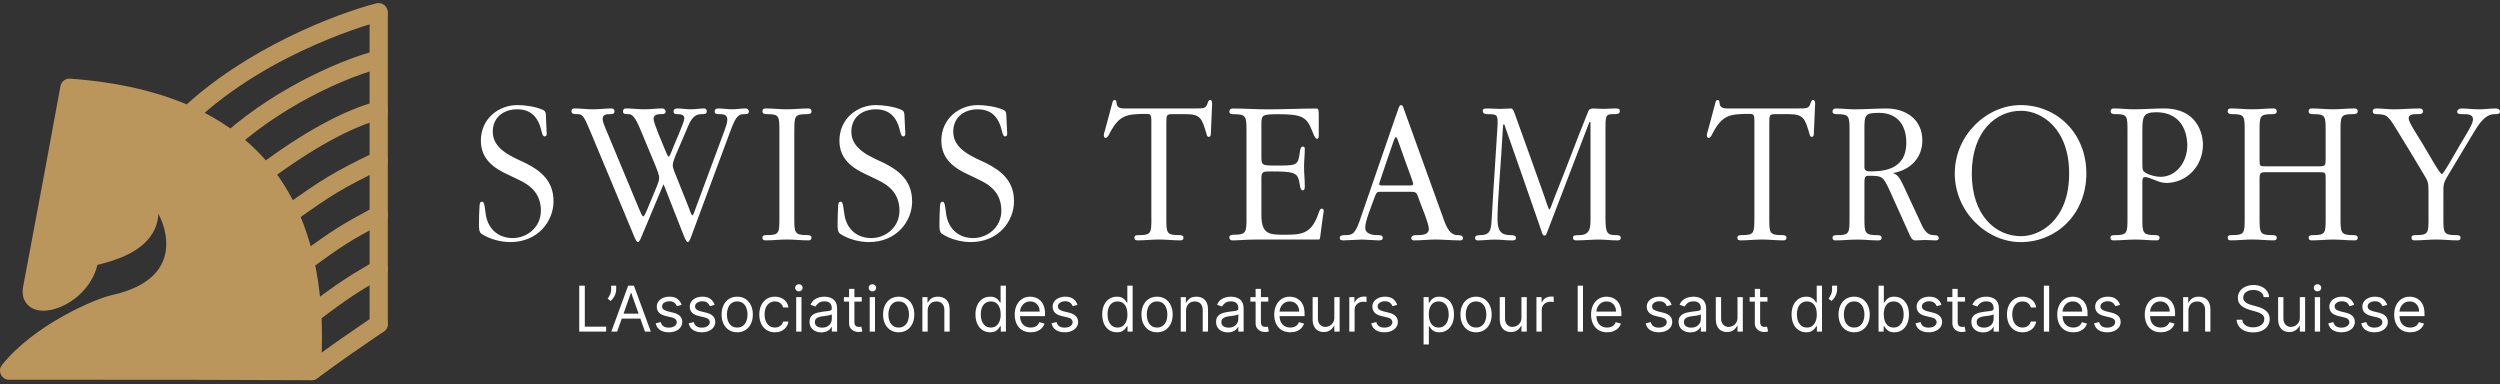
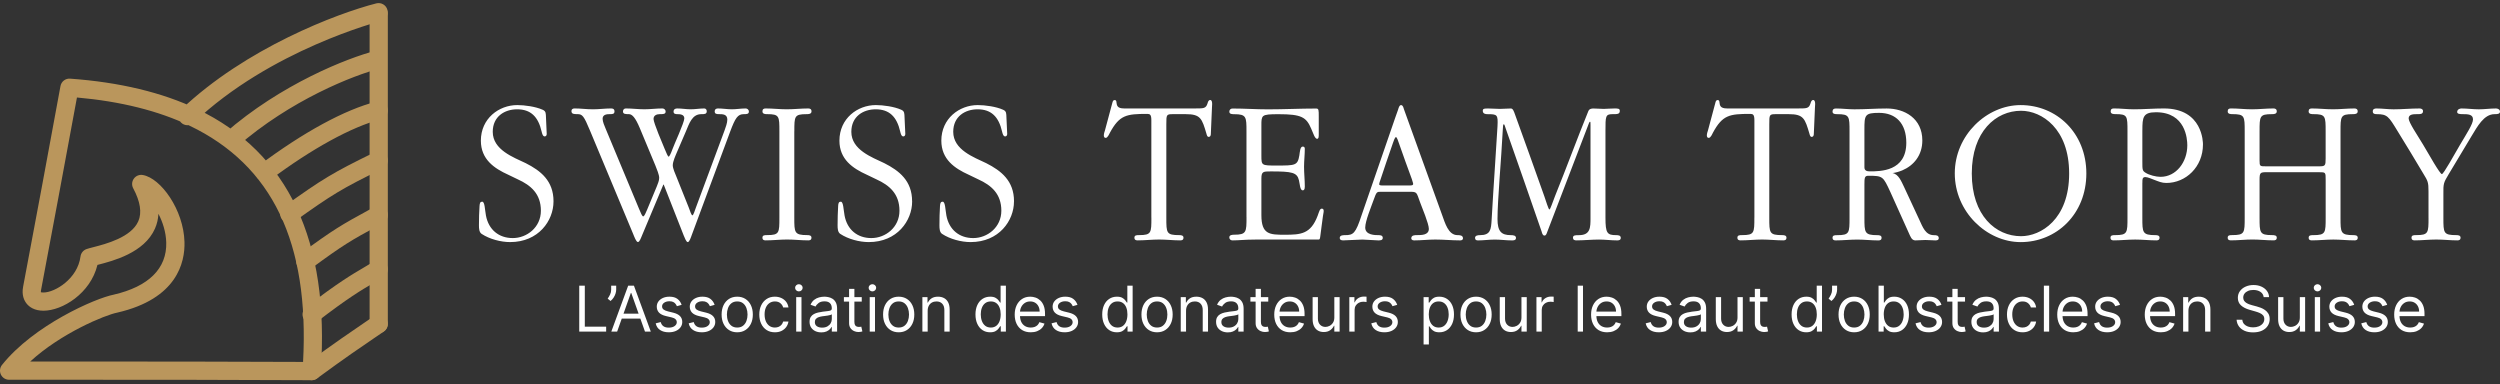
<svg xmlns="http://www.w3.org/2000/svg" width="475" height="73" viewBox="0 0 475 73" fill="none">
  <rect x="0" y="0" width="475" height="73" fill="#333333" stroke="none" />
  <path d="M110.057 63V54.273H111.114V62.062H115.17V63H110.057ZM117.076 54.273V55.04C117.076 55.273 117.034 55.521 116.949 55.785C116.866 56.047 116.744 56.301 116.582 56.548C116.423 56.793 116.23 57.006 116.002 57.188L115.457 56.744C115.636 56.489 115.791 56.223 115.922 55.947C116.055 55.669 116.122 55.372 116.122 55.057V54.273H117.076ZM117.259 63H116.151L119.355 54.273H120.446L123.651 63H122.543L119.935 55.653H119.866L117.259 63ZM117.668 59.591H122.134V60.528H117.668V59.591ZM129.51 57.92L128.607 58.176C128.55 58.026 128.466 57.879 128.355 57.737C128.247 57.592 128.099 57.473 127.912 57.379C127.724 57.285 127.484 57.239 127.192 57.239C126.791 57.239 126.457 57.331 126.19 57.516C125.926 57.697 125.794 57.929 125.794 58.21C125.794 58.46 125.885 58.658 126.067 58.803C126.249 58.947 126.533 59.068 126.919 59.165L127.891 59.403C128.476 59.545 128.912 59.763 129.199 60.055C129.486 60.345 129.629 60.719 129.629 61.176C129.629 61.551 129.521 61.886 129.305 62.182C129.092 62.477 128.794 62.71 128.411 62.881C128.027 63.051 127.581 63.136 127.072 63.136C126.405 63.136 125.852 62.992 125.415 62.702C124.977 62.412 124.7 61.989 124.584 61.432L125.538 61.193C125.629 61.545 125.801 61.81 126.054 61.986C126.31 62.162 126.643 62.25 127.055 62.25C127.524 62.25 127.896 62.151 128.172 61.952C128.45 61.75 128.589 61.508 128.589 61.227C128.589 61 128.51 60.81 128.351 60.656C128.192 60.5 127.947 60.383 127.618 60.307L126.527 60.051C125.928 59.909 125.487 59.689 125.206 59.391C124.928 59.09 124.788 58.713 124.788 58.261C124.788 57.892 124.892 57.565 125.099 57.281C125.31 56.997 125.595 56.774 125.956 56.612C126.32 56.45 126.732 56.369 127.192 56.369C127.839 56.369 128.348 56.511 128.717 56.795C129.089 57.08 129.354 57.455 129.51 57.92ZM135.779 57.92L134.876 58.176C134.819 58.026 134.735 57.879 134.625 57.737C134.517 57.592 134.369 57.473 134.181 57.379C133.994 57.285 133.754 57.239 133.461 57.239C133.061 57.239 132.727 57.331 132.46 57.516C132.196 57.697 132.064 57.929 132.064 58.21C132.064 58.46 132.154 58.658 132.336 58.803C132.518 58.947 132.802 59.068 133.189 59.165L134.16 59.403C134.745 59.545 135.181 59.763 135.468 60.055C135.755 60.345 135.899 60.719 135.899 61.176C135.899 61.551 135.791 61.886 135.575 62.182C135.362 62.477 135.064 62.71 134.68 62.881C134.297 63.051 133.85 63.136 133.342 63.136C132.674 63.136 132.122 62.992 131.684 62.702C131.247 62.412 130.97 61.989 130.853 61.432L131.808 61.193C131.899 61.545 132.071 61.81 132.324 61.986C132.579 62.162 132.913 62.25 133.325 62.25C133.794 62.25 134.166 62.151 134.441 61.952C134.72 61.75 134.859 61.508 134.859 61.227C134.859 61 134.779 60.81 134.62 60.656C134.461 60.5 134.217 60.383 133.887 60.307L132.797 60.051C132.197 59.909 131.757 59.689 131.475 59.391C131.197 59.09 131.058 58.713 131.058 58.261C131.058 57.892 131.162 57.565 131.369 57.281C131.579 56.997 131.865 56.774 132.225 56.612C132.589 56.45 133.001 56.369 133.461 56.369C134.109 56.369 134.618 56.511 134.987 56.795C135.359 57.08 135.623 57.455 135.779 57.92ZM140.072 63.136C139.481 63.136 138.962 62.996 138.516 62.715C138.073 62.433 137.727 62.04 137.477 61.534C137.229 61.028 137.106 60.438 137.106 59.761C137.106 59.08 137.229 58.484 137.477 57.976C137.727 57.467 138.073 57.072 138.516 56.791C138.962 56.51 139.481 56.369 140.072 56.369C140.663 56.369 141.18 56.51 141.623 56.791C142.069 57.072 142.415 57.467 142.663 57.976C142.913 58.484 143.038 59.08 143.038 59.761C143.038 60.438 142.913 61.028 142.663 61.534C142.415 62.04 142.069 62.433 141.623 62.715C141.18 62.996 140.663 63.136 140.072 63.136ZM140.072 62.233C140.521 62.233 140.89 62.118 141.18 61.888C141.469 61.658 141.684 61.355 141.823 60.98C141.962 60.605 142.032 60.199 142.032 59.761C142.032 59.324 141.962 58.916 141.823 58.538C141.684 58.16 141.469 57.855 141.18 57.622C140.89 57.389 140.521 57.273 140.072 57.273C139.623 57.273 139.254 57.389 138.964 57.622C138.674 57.855 138.46 58.16 138.32 58.538C138.181 58.916 138.112 59.324 138.112 59.761C138.112 60.199 138.181 60.605 138.32 60.98C138.46 61.355 138.674 61.658 138.964 61.888C139.254 62.118 139.623 62.233 140.072 62.233ZM147.232 63.136C146.618 63.136 146.09 62.992 145.647 62.702C145.203 62.412 144.863 62.013 144.624 61.504C144.385 60.996 144.266 60.415 144.266 59.761C144.266 59.097 144.388 58.51 144.632 58.001C144.88 57.49 145.223 57.091 145.664 56.804C146.107 56.514 146.624 56.369 147.215 56.369C147.675 56.369 148.09 56.455 148.459 56.625C148.828 56.795 149.131 57.034 149.367 57.341C149.603 57.648 149.749 58.006 149.806 58.415H148.8C148.723 58.117 148.553 57.852 148.289 57.622C148.027 57.389 147.675 57.273 147.232 57.273C146.84 57.273 146.496 57.375 146.201 57.58C145.908 57.781 145.679 58.067 145.515 58.436C145.353 58.803 145.272 59.233 145.272 59.727C145.272 60.233 145.351 60.673 145.51 61.048C145.672 61.423 145.9 61.715 146.192 61.922C146.488 62.129 146.834 62.233 147.232 62.233C147.493 62.233 147.73 62.188 147.944 62.097C148.157 62.006 148.337 61.875 148.485 61.705C148.632 61.534 148.738 61.33 148.8 61.091H149.806C149.749 61.477 149.608 61.825 149.384 62.135C149.162 62.442 148.868 62.686 148.502 62.868C148.138 63.047 147.715 63.136 147.232 63.136ZM151.276 63V56.455H152.282V63H151.276ZM151.787 55.364C151.591 55.364 151.422 55.297 151.28 55.163C151.141 55.03 151.071 54.869 151.071 54.682C151.071 54.494 151.141 54.334 151.28 54.2C151.422 54.067 151.591 54 151.787 54C151.983 54 152.151 54.067 152.29 54.2C152.432 54.334 152.503 54.494 152.503 54.682C152.503 54.869 152.432 55.03 152.29 55.163C152.151 55.297 151.983 55.364 151.787 55.364ZM156.05 63.153C155.635 63.153 155.259 63.075 154.92 62.919C154.582 62.76 154.314 62.531 154.115 62.233C153.916 61.932 153.817 61.568 153.817 61.142C153.817 60.767 153.891 60.463 154.038 60.23C154.186 59.994 154.384 59.81 154.631 59.676C154.878 59.543 155.151 59.443 155.449 59.378C155.75 59.31 156.053 59.256 156.357 59.216C156.754 59.165 157.077 59.126 157.324 59.101C157.574 59.072 157.756 59.026 157.869 58.96C157.986 58.895 158.044 58.781 158.044 58.619V58.585C158.044 58.165 157.929 57.838 157.699 57.605C157.472 57.372 157.126 57.256 156.663 57.256C156.183 57.256 155.807 57.361 155.534 57.571C155.261 57.781 155.07 58.006 154.959 58.244L154.004 57.903C154.175 57.506 154.402 57.196 154.686 56.974C154.973 56.75 155.286 56.594 155.624 56.506C155.964 56.415 156.3 56.369 156.629 56.369C156.839 56.369 157.081 56.395 157.354 56.446C157.629 56.494 157.895 56.595 158.151 56.749C158.409 56.902 158.624 57.133 158.794 57.443C158.964 57.753 159.05 58.168 159.05 58.688V63H158.044V62.114H157.993C157.925 62.256 157.811 62.408 157.652 62.57C157.493 62.731 157.281 62.869 157.017 62.983C156.753 63.097 156.43 63.153 156.05 63.153ZM156.203 62.25C156.601 62.25 156.936 62.172 157.209 62.016C157.484 61.859 157.692 61.658 157.831 61.41C157.973 61.163 158.044 60.903 158.044 60.631V59.71C158.001 59.761 157.908 59.808 157.763 59.851C157.621 59.891 157.456 59.926 157.268 59.957C157.084 59.986 156.903 60.011 156.727 60.034C156.554 60.054 156.413 60.071 156.305 60.085C156.044 60.119 155.8 60.175 155.572 60.251C155.348 60.325 155.166 60.438 155.027 60.588C154.891 60.736 154.822 60.938 154.822 61.193C154.822 61.543 154.952 61.807 155.21 61.986C155.472 62.162 155.803 62.25 156.203 62.25ZM163.732 56.455V57.307H160.34V56.455H163.732ZM161.328 54.886H162.334V61.125C162.334 61.409 162.375 61.622 162.458 61.764C162.543 61.903 162.651 61.997 162.782 62.045C162.915 62.091 163.056 62.114 163.203 62.114C163.314 62.114 163.405 62.108 163.476 62.097C163.547 62.082 163.604 62.071 163.647 62.062L163.851 62.966C163.783 62.992 163.688 63.017 163.566 63.043C163.444 63.071 163.289 63.085 163.101 63.085C162.817 63.085 162.539 63.024 162.266 62.902C161.996 62.78 161.772 62.594 161.593 62.344C161.417 62.094 161.328 61.778 161.328 61.398V54.886ZM165.245 63V56.455H166.25V63H165.245ZM165.756 55.364C165.56 55.364 165.391 55.297 165.249 55.163C165.11 55.03 165.04 54.869 165.04 54.682C165.04 54.494 165.11 54.334 165.249 54.2C165.391 54.067 165.56 54 165.756 54C165.952 54 166.12 54.067 166.259 54.2C166.401 54.334 166.472 54.494 166.472 54.682C166.472 54.869 166.401 55.03 166.259 55.163C166.12 55.297 165.952 55.364 165.756 55.364ZM170.751 63.136C170.161 63.136 169.642 62.996 169.196 62.715C168.753 62.433 168.406 62.04 168.156 61.534C167.909 61.028 167.786 60.438 167.786 59.761C167.786 59.08 167.909 58.484 168.156 57.976C168.406 57.467 168.753 57.072 169.196 56.791C169.642 56.51 170.161 56.369 170.751 56.369C171.342 56.369 171.859 56.51 172.303 56.791C172.749 57.072 173.095 57.467 173.342 57.976C173.592 58.484 173.717 59.08 173.717 59.761C173.717 60.438 173.592 61.028 173.342 61.534C173.095 62.04 172.749 62.433 172.303 62.715C171.859 62.996 171.342 63.136 170.751 63.136ZM170.751 62.233C171.2 62.233 171.57 62.118 171.859 61.888C172.149 61.658 172.364 61.355 172.503 60.98C172.642 60.605 172.712 60.199 172.712 59.761C172.712 59.324 172.642 58.916 172.503 58.538C172.364 58.16 172.149 57.855 171.859 57.622C171.57 57.389 171.2 57.273 170.751 57.273C170.303 57.273 169.933 57.389 169.643 57.622C169.354 57.855 169.139 58.16 169 58.538C168.861 58.916 168.791 59.324 168.791 59.761C168.791 60.199 168.861 60.605 169 60.98C169.139 61.355 169.354 61.658 169.643 61.888C169.933 62.118 170.303 62.233 170.751 62.233ZM176.258 59.062V63H175.252V56.455H176.224V57.477H176.309C176.463 57.145 176.696 56.878 177.008 56.676C177.321 56.472 177.724 56.369 178.218 56.369C178.662 56.369 179.049 56.46 179.382 56.642C179.714 56.821 179.973 57.094 180.157 57.46C180.342 57.824 180.434 58.284 180.434 58.841V63H179.429V58.909C179.429 58.395 179.295 57.994 179.028 57.707C178.761 57.418 178.395 57.273 177.929 57.273C177.608 57.273 177.321 57.342 177.068 57.481C176.818 57.621 176.62 57.824 176.475 58.091C176.331 58.358 176.258 58.682 176.258 59.062ZM188.119 63.136C187.573 63.136 187.092 62.999 186.674 62.723C186.256 62.445 185.93 62.053 185.694 61.547C185.458 61.038 185.34 60.438 185.34 59.744C185.34 59.057 185.458 58.46 185.694 57.955C185.93 57.449 186.258 57.058 186.678 56.783C187.099 56.507 187.585 56.369 188.136 56.369C188.562 56.369 188.898 56.44 189.146 56.582C189.396 56.722 189.586 56.881 189.717 57.06C189.85 57.236 189.954 57.381 190.028 57.494H190.113V54.273H191.119V63H190.147V61.994H190.028C189.954 62.114 189.849 62.264 189.712 62.446C189.576 62.625 189.381 62.785 189.129 62.928C188.876 63.067 188.539 63.136 188.119 63.136ZM188.255 62.233C188.658 62.233 188.999 62.128 189.278 61.918C189.556 61.705 189.768 61.41 189.913 61.035C190.058 60.658 190.13 60.222 190.13 59.727C190.13 59.239 190.059 58.811 189.917 58.445C189.775 58.075 189.565 57.788 189.286 57.584C189.008 57.376 188.664 57.273 188.255 57.273C187.829 57.273 187.474 57.382 187.19 57.601C186.908 57.817 186.697 58.111 186.555 58.483C186.415 58.852 186.346 59.267 186.346 59.727C186.346 60.193 186.417 60.617 186.559 60.997C186.704 61.375 186.917 61.676 187.198 61.901C187.482 62.122 187.835 62.233 188.255 62.233ZM195.844 63.136C195.214 63.136 194.67 62.997 194.212 62.719C193.758 62.438 193.407 62.045 193.16 61.543C192.915 61.037 192.793 60.449 192.793 59.778C192.793 59.108 192.915 58.517 193.16 58.006C193.407 57.492 193.751 57.091 194.191 56.804C194.634 56.514 195.151 56.369 195.742 56.369C196.083 56.369 196.42 56.426 196.752 56.54C197.085 56.653 197.387 56.838 197.66 57.094C197.933 57.347 198.15 57.682 198.312 58.099C198.474 58.517 198.555 59.031 198.555 59.642V60.068H193.509V59.199H197.532C197.532 58.83 197.458 58.5 197.31 58.21C197.165 57.92 196.958 57.692 196.688 57.524C196.421 57.356 196.106 57.273 195.742 57.273C195.342 57.273 194.995 57.372 194.702 57.571C194.413 57.767 194.19 58.023 194.033 58.338C193.877 58.653 193.799 58.992 193.799 59.352V59.932C193.799 60.426 193.884 60.845 194.055 61.189C194.228 61.53 194.468 61.79 194.775 61.969C195.082 62.145 195.438 62.233 195.844 62.233C196.109 62.233 196.347 62.196 196.56 62.122C196.776 62.045 196.962 61.932 197.119 61.781C197.275 61.628 197.396 61.438 197.481 61.21L198.452 61.483C198.35 61.812 198.178 62.102 197.937 62.352C197.695 62.599 197.397 62.793 197.042 62.932C196.687 63.068 196.288 63.136 195.844 63.136ZM204.721 57.92L203.817 58.176C203.761 58.026 203.677 57.879 203.566 57.737C203.458 57.592 203.31 57.473 203.123 57.379C202.935 57.285 202.695 57.239 202.403 57.239C202.002 57.239 201.668 57.331 201.401 57.516C201.137 57.697 201.005 57.929 201.005 58.21C201.005 58.46 201.096 58.658 201.278 58.803C201.46 58.947 201.744 59.068 202.13 59.165L203.102 59.403C203.687 59.545 204.123 59.763 204.41 60.055C204.697 60.345 204.84 60.719 204.84 61.176C204.84 61.551 204.732 61.886 204.516 62.182C204.303 62.477 204.005 62.71 203.621 62.881C203.238 63.051 202.792 63.136 202.283 63.136C201.616 63.136 201.063 62.992 200.626 62.702C200.188 62.412 199.911 61.989 199.795 61.432L200.749 61.193C200.84 61.545 201.012 61.81 201.265 61.986C201.521 62.162 201.854 62.25 202.266 62.25C202.735 62.25 203.107 62.151 203.383 61.952C203.661 61.75 203.8 61.508 203.8 61.227C203.8 61 203.721 60.81 203.562 60.656C203.403 60.5 203.158 60.383 202.829 60.307L201.738 60.051C201.138 59.909 200.698 59.689 200.417 59.391C200.138 59.09 199.999 58.713 199.999 58.261C199.999 57.892 200.103 57.565 200.31 57.281C200.521 56.997 200.806 56.774 201.167 56.612C201.531 56.45 201.942 56.369 202.403 56.369C203.05 56.369 203.559 56.511 203.928 56.795C204.3 57.08 204.565 57.455 204.721 57.92ZM212.201 63.136C211.655 63.136 211.174 62.999 210.756 62.723C210.338 62.445 210.012 62.053 209.776 61.547C209.54 61.038 209.422 60.438 209.422 59.744C209.422 59.057 209.54 58.46 209.776 57.955C210.012 57.449 210.34 57.058 210.76 56.783C211.181 56.507 211.667 56.369 212.218 56.369C212.644 56.369 212.98 56.44 213.228 56.582C213.478 56.722 213.668 56.881 213.799 57.06C213.932 57.236 214.036 57.381 214.11 57.494H214.195V54.273H215.201V63H214.229V61.994H214.11C214.036 62.114 213.931 62.264 213.794 62.446C213.658 62.625 213.463 62.785 213.211 62.928C212.958 63.067 212.621 63.136 212.201 63.136ZM212.337 62.233C212.74 62.233 213.081 62.128 213.36 61.918C213.638 61.705 213.85 61.41 213.995 61.035C214.14 60.658 214.212 60.222 214.212 59.727C214.212 59.239 214.141 58.811 213.999 58.445C213.857 58.075 213.647 57.788 213.368 57.584C213.09 57.376 212.746 57.273 212.337 57.273C211.911 57.273 211.556 57.382 211.272 57.601C210.99 57.817 210.779 58.111 210.637 58.483C210.498 58.852 210.428 59.267 210.428 59.727C210.428 60.193 210.499 60.617 210.641 60.997C210.786 61.375 210.999 61.676 211.28 61.901C211.564 62.122 211.917 62.233 212.337 62.233ZM219.841 63.136C219.25 63.136 218.732 62.996 218.286 62.715C217.843 62.433 217.496 62.04 217.246 61.534C216.999 61.028 216.875 60.438 216.875 59.761C216.875 59.08 216.999 58.484 217.246 57.976C217.496 57.467 217.843 57.072 218.286 56.791C218.732 56.51 219.25 56.369 219.841 56.369C220.432 56.369 220.949 56.51 221.392 56.791C221.838 57.072 222.185 57.467 222.432 57.976C222.682 58.484 222.807 59.08 222.807 59.761C222.807 60.438 222.682 61.028 222.432 61.534C222.185 62.04 221.838 62.433 221.392 62.715C220.949 62.996 220.432 63.136 219.841 63.136ZM219.841 62.233C220.29 62.233 220.659 62.118 220.949 61.888C221.239 61.658 221.453 61.355 221.593 60.98C221.732 60.605 221.801 60.199 221.801 59.761C221.801 59.324 221.732 58.916 221.593 58.538C221.453 58.16 221.239 57.855 220.949 57.622C220.659 57.389 220.29 57.273 219.841 57.273C219.392 57.273 219.023 57.389 218.733 57.622C218.444 57.855 218.229 58.16 218.09 58.538C217.951 58.916 217.881 59.324 217.881 59.761C217.881 60.199 217.951 60.605 218.09 60.98C218.229 61.355 218.444 61.658 218.733 61.888C219.023 62.118 219.392 62.233 219.841 62.233ZM225.348 59.062V63H224.342V56.455H225.314V57.477H225.399C225.553 57.145 225.786 56.878 226.098 56.676C226.411 56.472 226.814 56.369 227.308 56.369C227.751 56.369 228.139 56.46 228.472 56.642C228.804 56.821 229.063 57.094 229.247 57.46C229.432 57.824 229.524 58.284 229.524 58.841V63H228.518V58.909C228.518 58.395 228.385 57.994 228.118 57.707C227.851 57.418 227.484 57.273 227.018 57.273C226.697 57.273 226.411 57.342 226.158 57.481C225.908 57.621 225.71 57.824 225.565 58.091C225.42 58.358 225.348 58.682 225.348 59.062ZM233.288 63.153C232.873 63.153 232.497 63.075 232.159 62.919C231.821 62.76 231.552 62.531 231.353 62.233C231.154 61.932 231.055 61.568 231.055 61.142C231.055 60.767 231.129 60.463 231.277 60.23C231.424 59.994 231.622 59.81 231.869 59.676C232.116 59.543 232.389 59.443 232.687 59.378C232.988 59.31 233.291 59.256 233.595 59.216C233.993 59.165 234.315 59.126 234.562 59.101C234.812 59.072 234.994 59.026 235.108 58.96C235.224 58.895 235.282 58.781 235.282 58.619V58.585C235.282 58.165 235.167 57.838 234.937 57.605C234.71 57.372 234.365 57.256 233.902 57.256C233.422 57.256 233.045 57.361 232.772 57.571C232.5 57.781 232.308 58.006 232.197 58.244L231.243 57.903C231.413 57.506 231.64 57.196 231.924 56.974C232.211 56.75 232.524 56.594 232.862 56.506C233.203 56.415 233.538 56.369 233.868 56.369C234.078 56.369 234.319 56.395 234.592 56.446C234.868 56.494 235.133 56.595 235.389 56.749C235.647 56.902 235.862 57.133 236.032 57.443C236.203 57.753 236.288 58.168 236.288 58.688V63H235.282V62.114H235.231C235.163 62.256 235.049 62.408 234.89 62.57C234.731 62.731 234.52 62.869 234.255 62.983C233.991 63.097 233.669 63.153 233.288 63.153ZM233.441 62.25C233.839 62.25 234.174 62.172 234.447 62.016C234.723 61.859 234.93 61.658 235.069 61.41C235.211 61.163 235.282 60.903 235.282 60.631V59.71C235.24 59.761 235.146 59.808 235.001 59.851C234.859 59.891 234.694 59.926 234.507 59.957C234.322 59.986 234.142 60.011 233.966 60.034C233.792 60.054 233.652 60.071 233.544 60.085C233.282 60.119 233.038 60.175 232.811 60.251C232.586 60.325 232.404 60.438 232.265 60.588C232.129 60.736 232.061 60.938 232.061 61.193C232.061 61.543 232.19 61.807 232.449 61.986C232.71 62.162 233.041 62.25 233.441 62.25ZM240.97 56.455V57.307H237.578V56.455H240.97ZM238.567 54.886H239.572V61.125C239.572 61.409 239.614 61.622 239.696 61.764C239.781 61.903 239.889 61.997 240.02 62.045C240.153 62.091 240.294 62.114 240.442 62.114C240.553 62.114 240.643 62.108 240.714 62.097C240.786 62.082 240.842 62.071 240.885 62.062L241.089 62.966C241.021 62.992 240.926 63.017 240.804 63.043C240.682 63.071 240.527 63.085 240.339 63.085C240.055 63.085 239.777 63.024 239.504 62.902C239.234 62.78 239.01 62.594 238.831 62.344C238.655 62.094 238.567 61.778 238.567 61.398V54.886ZM245.157 63.136C244.526 63.136 243.982 62.997 243.525 62.719C243.07 62.438 242.719 62.045 242.472 61.543C242.228 61.037 242.106 60.449 242.106 59.778C242.106 59.108 242.228 58.517 242.472 58.006C242.719 57.492 243.063 57.091 243.504 56.804C243.947 56.514 244.464 56.369 245.055 56.369C245.396 56.369 245.732 56.426 246.065 56.54C246.397 56.653 246.7 56.838 246.972 57.094C247.245 57.347 247.462 57.682 247.624 58.099C247.786 58.517 247.867 59.031 247.867 59.642V60.068H242.822V59.199H246.844C246.844 58.83 246.771 58.5 246.623 58.21C246.478 57.92 246.271 57.692 246.001 57.524C245.734 57.356 245.418 57.273 245.055 57.273C244.654 57.273 244.308 57.372 244.015 57.571C243.725 57.767 243.502 58.023 243.346 58.338C243.19 58.653 243.112 58.992 243.112 59.352V59.932C243.112 60.426 243.197 60.845 243.367 61.189C243.54 61.53 243.781 61.79 244.087 61.969C244.394 62.145 244.751 62.233 245.157 62.233C245.421 62.233 245.66 62.196 245.873 62.122C246.089 62.045 246.275 61.932 246.431 61.781C246.587 61.628 246.708 61.438 246.793 61.21L247.765 61.483C247.663 61.812 247.491 62.102 247.249 62.352C247.008 62.599 246.71 62.793 246.354 62.932C245.999 63.068 245.6 63.136 245.157 63.136ZM253.522 60.324V56.455H254.528V63H253.522V61.892H253.454C253.3 62.224 253.062 62.507 252.738 62.74C252.414 62.97 252.005 63.085 251.511 63.085C251.102 63.085 250.738 62.996 250.42 62.817C250.102 62.635 249.852 62.362 249.67 61.999C249.488 61.632 249.397 61.17 249.397 60.614V56.455H250.403V60.545C250.403 61.023 250.536 61.403 250.803 61.688C251.073 61.972 251.417 62.114 251.835 62.114C252.085 62.114 252.339 62.05 252.597 61.922C252.859 61.794 253.077 61.598 253.254 61.334C253.433 61.07 253.522 60.733 253.522 60.324ZM256.37 63V56.455H257.341V57.443H257.409C257.529 57.119 257.745 56.856 258.057 56.655C258.37 56.453 258.722 56.352 259.114 56.352C259.188 56.352 259.28 56.354 259.391 56.356C259.502 56.359 259.586 56.364 259.642 56.369V57.392C259.608 57.383 259.53 57.371 259.408 57.354C259.289 57.334 259.162 57.324 259.029 57.324C258.711 57.324 258.426 57.391 258.176 57.524C257.929 57.655 257.733 57.837 257.588 58.07C257.446 58.3 257.375 58.562 257.375 58.858V63H256.37ZM265.471 57.92L264.567 58.176C264.511 58.026 264.427 57.879 264.316 57.737C264.208 57.592 264.06 57.473 263.873 57.379C263.685 57.285 263.445 57.239 263.153 57.239C262.752 57.239 262.418 57.331 262.151 57.516C261.887 57.697 261.755 57.929 261.755 58.21C261.755 58.46 261.846 58.658 262.028 58.803C262.21 58.947 262.494 59.068 262.88 59.165L263.852 59.403C264.437 59.545 264.873 59.763 265.16 60.055C265.447 60.345 265.59 60.719 265.59 61.176C265.59 61.551 265.482 61.886 265.266 62.182C265.053 62.477 264.755 62.71 264.371 62.881C263.988 63.051 263.542 63.136 263.033 63.136C262.366 63.136 261.813 62.992 261.376 62.702C260.938 62.412 260.661 61.989 260.545 61.432L261.499 61.193C261.59 61.545 261.762 61.81 262.015 61.986C262.271 62.162 262.604 62.25 263.016 62.25C263.485 62.25 263.857 62.151 264.133 61.952C264.411 61.75 264.55 61.508 264.55 61.227C264.55 61 264.471 60.81 264.312 60.656C264.153 60.5 263.908 60.383 263.579 60.307L262.488 60.051C261.888 59.909 261.448 59.689 261.167 59.391C260.888 59.09 260.749 58.713 260.749 58.261C260.749 57.892 260.853 57.565 261.06 57.281C261.271 56.997 261.556 56.774 261.917 56.612C262.281 56.45 262.692 56.369 263.153 56.369C263.8 56.369 264.309 56.511 264.678 56.795C265.05 57.08 265.315 57.455 265.471 57.92ZM270.479 65.454V56.455H271.451V57.494H271.57C271.644 57.381 271.746 57.236 271.877 57.06C272.01 56.881 272.201 56.722 272.448 56.582C272.698 56.44 273.036 56.369 273.462 56.369C274.013 56.369 274.499 56.507 274.919 56.783C275.34 57.058 275.668 57.449 275.904 57.955C276.14 58.46 276.257 59.057 276.257 59.744C276.257 60.438 276.14 61.038 275.904 61.547C275.668 62.053 275.341 62.445 274.924 62.723C274.506 62.999 274.025 63.136 273.479 63.136C273.059 63.136 272.722 63.067 272.469 62.928C272.216 62.785 272.022 62.625 271.885 62.446C271.749 62.264 271.644 62.114 271.57 61.994H271.485V65.454H270.479ZM271.468 59.727C271.468 60.222 271.54 60.658 271.685 61.035C271.83 61.41 272.042 61.705 272.32 61.918C272.598 62.128 272.939 62.233 273.343 62.233C273.763 62.233 274.114 62.122 274.395 61.901C274.679 61.676 274.892 61.375 275.034 60.997C275.179 60.617 275.252 60.193 275.252 59.727C275.252 59.267 275.181 58.852 275.039 58.483C274.9 58.111 274.688 57.817 274.404 57.601C274.123 57.382 273.769 57.273 273.343 57.273C272.934 57.273 272.59 57.376 272.311 57.584C272.033 57.788 271.823 58.075 271.681 58.445C271.539 58.811 271.468 59.239 271.468 59.727ZM280.451 63.136C279.86 63.136 279.341 62.996 278.895 62.715C278.452 62.433 278.105 62.04 277.855 61.534C277.608 61.028 277.485 60.438 277.485 59.761C277.485 59.08 277.608 58.484 277.855 57.976C278.105 57.467 278.452 57.072 278.895 56.791C279.341 56.51 279.86 56.369 280.451 56.369C281.042 56.369 281.559 56.51 282.002 56.791C282.448 57.072 282.794 57.467 283.042 57.976C283.292 58.484 283.417 59.08 283.417 59.761C283.417 60.438 283.292 61.028 283.042 61.534C282.794 62.04 282.448 62.433 282.002 62.715C281.559 62.996 281.042 63.136 280.451 63.136ZM280.451 62.233C280.9 62.233 281.269 62.118 281.559 61.888C281.848 61.658 282.063 61.355 282.202 60.98C282.341 60.605 282.411 60.199 282.411 59.761C282.411 59.324 282.341 58.916 282.202 58.538C282.063 58.16 281.848 57.855 281.559 57.622C281.269 57.389 280.9 57.273 280.451 57.273C280.002 57.273 279.632 57.389 279.343 57.622C279.053 57.855 278.838 58.16 278.699 58.538C278.56 58.916 278.49 59.324 278.49 59.761C278.49 60.199 278.56 60.605 278.699 60.98C278.838 61.355 279.053 61.658 279.343 61.888C279.632 62.118 280.002 62.233 280.451 62.233ZM289.077 60.324V56.455H290.082V63H289.077V61.892H289.009C288.855 62.224 288.616 62.507 288.293 62.74C287.969 62.97 287.56 63.085 287.065 63.085C286.656 63.085 286.293 62.996 285.974 62.817C285.656 62.635 285.406 62.362 285.224 61.999C285.043 61.632 284.952 61.17 284.952 60.614V56.455H285.957V60.545C285.957 61.023 286.091 61.403 286.358 61.688C286.628 61.972 286.972 62.114 287.389 62.114C287.639 62.114 287.893 62.05 288.152 61.922C288.413 61.794 288.632 61.598 288.808 61.334C288.987 61.07 289.077 60.733 289.077 60.324ZM291.924 63V56.455H292.896V57.443H292.964C293.083 57.119 293.299 56.856 293.612 56.655C293.924 56.453 294.277 56.352 294.669 56.352C294.743 56.352 294.835 56.354 294.946 56.356C295.056 56.359 295.14 56.364 295.197 56.369V57.392C295.163 57.383 295.085 57.371 294.963 57.354C294.843 57.334 294.717 57.324 294.583 57.324C294.265 57.324 293.981 57.391 293.731 57.524C293.484 57.655 293.288 57.837 293.143 58.07C293.001 58.3 292.93 58.562 292.93 58.858V63H291.924ZM300.77 54.273V63H299.764V54.273H300.77ZM305.356 63.136C304.725 63.136 304.181 62.997 303.724 62.719C303.27 62.438 302.919 62.045 302.672 61.543C302.427 61.037 302.305 60.449 302.305 59.778C302.305 59.108 302.427 58.517 302.672 58.006C302.919 57.492 303.262 57.091 303.703 56.804C304.146 56.514 304.663 56.369 305.254 56.369C305.595 56.369 305.931 56.426 306.264 56.54C306.596 56.653 306.899 56.838 307.172 57.094C307.444 57.347 307.662 57.682 307.824 58.099C307.985 58.517 308.066 59.031 308.066 59.642V60.068H303.021V59.199H307.044C307.044 58.83 306.97 58.5 306.822 58.21C306.677 57.92 306.47 57.692 306.2 57.524C305.933 57.356 305.618 57.273 305.254 57.273C304.853 57.273 304.507 57.372 304.214 57.571C303.924 57.767 303.701 58.023 303.545 58.338C303.389 58.653 303.311 58.992 303.311 59.352V59.932C303.311 60.426 303.396 60.845 303.566 61.189C303.74 61.53 303.98 61.79 304.287 61.969C304.593 62.145 304.95 62.233 305.356 62.233C305.62 62.233 305.859 62.196 306.072 62.122C306.288 62.045 306.474 61.932 306.63 61.781C306.787 61.628 306.907 61.438 306.993 61.21L307.964 61.483C307.862 61.812 307.69 62.102 307.449 62.352C307.207 62.599 306.909 62.793 306.554 62.932C306.199 63.068 305.799 63.136 305.356 63.136ZM317.608 57.92L316.704 58.176C316.647 58.026 316.564 57.879 316.453 57.737C316.345 57.592 316.197 57.473 316.01 57.379C315.822 57.285 315.582 57.239 315.289 57.239C314.889 57.239 314.555 57.331 314.288 57.516C314.024 57.697 313.892 57.929 313.892 58.21C313.892 58.46 313.983 58.658 314.164 58.803C314.346 58.947 314.63 59.068 315.017 59.165L315.988 59.403C316.574 59.545 317.01 59.763 317.297 60.055C317.583 60.345 317.727 60.719 317.727 61.176C317.727 61.551 317.619 61.886 317.403 62.182C317.19 62.477 316.892 62.71 316.508 62.881C316.125 63.051 315.679 63.136 315.17 63.136C314.502 63.136 313.95 62.992 313.512 62.702C313.075 62.412 312.798 61.989 312.681 61.432L313.636 61.193C313.727 61.545 313.899 61.81 314.152 61.986C314.407 62.162 314.741 62.25 315.153 62.25C315.622 62.25 315.994 62.151 316.27 61.952C316.548 61.75 316.687 61.508 316.687 61.227C316.687 61 316.608 60.81 316.449 60.656C316.289 60.5 316.045 60.383 315.716 60.307L314.625 60.051C314.025 59.909 313.585 59.689 313.304 59.391C313.025 59.09 312.886 58.713 312.886 58.261C312.886 57.892 312.99 57.565 313.197 57.281C313.407 56.997 313.693 56.774 314.054 56.612C314.417 56.45 314.829 56.369 315.289 56.369C315.937 56.369 316.446 56.511 316.815 56.795C317.187 57.08 317.451 57.455 317.608 57.92ZM321.167 63.153C320.752 63.153 320.376 63.075 320.038 62.919C319.7 62.76 319.431 62.531 319.232 62.233C319.033 61.932 318.934 61.568 318.934 61.142C318.934 60.767 319.008 60.463 319.156 60.23C319.303 59.994 319.501 59.81 319.748 59.676C319.995 59.543 320.268 59.443 320.566 59.378C320.867 59.31 321.17 59.256 321.474 59.216C321.871 59.165 322.194 59.126 322.441 59.101C322.691 59.072 322.873 59.026 322.987 58.96C323.103 58.895 323.161 58.781 323.161 58.619V58.585C323.161 58.165 323.046 57.838 322.816 57.605C322.589 57.372 322.244 57.256 321.781 57.256C321.3 57.256 320.924 57.361 320.651 57.571C320.379 57.781 320.187 58.006 320.076 58.244L319.121 57.903C319.292 57.506 319.519 57.196 319.803 56.974C320.09 56.75 320.403 56.594 320.741 56.506C321.082 56.415 321.417 56.369 321.746 56.369C321.957 56.369 322.198 56.395 322.471 56.446C322.746 56.494 323.012 56.595 323.268 56.749C323.526 56.902 323.741 57.133 323.911 57.443C324.082 57.753 324.167 58.168 324.167 58.688V63H323.161V62.114H323.11C323.042 62.256 322.928 62.408 322.769 62.57C322.61 62.731 322.398 62.869 322.134 62.983C321.87 63.097 321.548 63.153 321.167 63.153ZM321.32 62.25C321.718 62.25 322.053 62.172 322.326 62.016C322.602 61.859 322.809 61.658 322.948 61.41C323.09 61.163 323.161 60.903 323.161 60.631V59.71C323.119 59.761 323.025 59.808 322.88 59.851C322.738 59.891 322.573 59.926 322.386 59.957C322.201 59.986 322.021 60.011 321.844 60.034C321.671 60.054 321.531 60.071 321.423 60.085C321.161 60.119 320.917 60.175 320.69 60.251C320.465 60.325 320.283 60.438 320.144 60.588C320.008 60.736 319.94 60.938 319.94 61.193C319.94 61.543 320.069 61.807 320.327 61.986C320.589 62.162 320.92 62.25 321.32 62.25ZM330.127 60.324V56.455H331.133V63H330.127V61.892H330.059C329.906 62.224 329.667 62.507 329.343 62.74C329.02 62.97 328.61 63.085 328.116 63.085C327.707 63.085 327.343 62.996 327.025 62.817C326.707 62.635 326.457 62.362 326.275 61.999C326.093 61.632 326.002 61.17 326.002 60.614V56.455H327.008V60.545C327.008 61.023 327.142 61.403 327.409 61.688C327.679 61.972 328.022 62.114 328.44 62.114C328.69 62.114 328.944 62.05 329.203 61.922C329.464 61.794 329.683 61.598 329.859 61.334C330.038 61.07 330.127 60.733 330.127 60.324ZM335.822 56.455V57.307H332.43V56.455H335.822ZM333.418 54.886H334.424V61.125C334.424 61.409 334.465 61.622 334.548 61.764C334.633 61.903 334.741 61.997 334.871 62.045C335.005 62.091 335.146 62.114 335.293 62.114C335.404 62.114 335.495 62.108 335.566 62.097C335.637 62.082 335.694 62.071 335.737 62.062L335.941 62.966C335.873 62.992 335.778 63.017 335.656 63.043C335.533 63.071 335.379 63.085 335.191 63.085C334.907 63.085 334.629 63.024 334.356 62.902C334.086 62.78 333.862 62.594 333.683 62.344C333.506 62.094 333.418 61.778 333.418 61.398V54.886ZM343.181 63.136C342.636 63.136 342.154 62.999 341.737 62.723C341.319 62.445 340.992 62.053 340.756 61.547C340.521 61.038 340.403 60.438 340.403 59.744C340.403 59.057 340.521 58.46 340.756 57.955C340.992 57.449 341.32 57.058 341.741 56.783C342.161 56.507 342.647 56.369 343.198 56.369C343.624 56.369 343.961 56.44 344.208 56.582C344.458 56.722 344.648 56.881 344.779 57.06C344.913 57.236 345.016 57.381 345.09 57.494H345.175V54.273H346.181V63H345.21V61.994H345.09C345.016 62.114 344.911 62.264 344.775 62.446C344.638 62.625 344.444 62.785 344.191 62.928C343.938 63.067 343.602 63.136 343.181 63.136ZM343.317 62.233C343.721 62.233 344.062 62.128 344.34 61.918C344.619 61.705 344.83 61.41 344.975 61.035C345.12 60.658 345.192 60.222 345.192 59.727C345.192 59.239 345.121 58.811 344.979 58.445C344.837 58.075 344.627 57.788 344.349 57.584C344.07 57.376 343.727 57.273 343.317 57.273C342.891 57.273 342.536 57.382 342.252 57.601C341.971 57.817 341.759 58.111 341.617 58.483C341.478 58.852 341.408 59.267 341.408 59.727C341.408 60.193 341.479 60.617 341.621 60.997C341.766 61.375 341.979 61.676 342.261 61.901C342.545 62.122 342.897 62.233 343.317 62.233ZM349.049 54.273V55.04C349.049 55.273 349.006 55.521 348.921 55.785C348.839 56.047 348.717 56.301 348.555 56.548C348.396 56.793 348.202 57.006 347.975 57.188L347.43 56.744C347.609 56.489 347.763 56.223 347.894 55.947C348.028 55.669 348.094 55.372 348.094 55.057V54.273H349.049ZM352.287 63.136C351.696 63.136 351.177 62.996 350.731 62.715C350.288 62.433 349.941 62.04 349.691 61.534C349.444 61.028 349.321 60.438 349.321 59.761C349.321 59.08 349.444 58.484 349.691 57.976C349.941 57.467 350.288 57.072 350.731 56.791C351.177 56.51 351.696 56.369 352.287 56.369C352.877 56.369 353.395 56.51 353.838 56.791C354.284 57.072 354.63 57.467 354.877 57.976C355.127 58.484 355.252 59.08 355.252 59.761C355.252 60.438 355.127 61.028 354.877 61.534C354.63 62.04 354.284 62.433 353.838 62.715C353.395 62.996 352.877 63.136 352.287 63.136ZM352.287 62.233C352.735 62.233 353.105 62.118 353.395 61.888C353.684 61.658 353.899 61.355 354.038 60.98C354.177 60.605 354.247 60.199 354.247 59.761C354.247 59.324 354.177 58.916 354.038 58.538C353.899 58.16 353.684 57.855 353.395 57.622C353.105 57.389 352.735 57.273 352.287 57.273C351.838 57.273 351.468 57.389 351.179 57.622C350.889 57.855 350.674 58.16 350.535 58.538C350.396 58.916 350.326 59.324 350.326 59.761C350.326 60.199 350.396 60.605 350.535 60.98C350.674 61.355 350.889 61.658 351.179 61.888C351.468 62.118 351.838 62.233 352.287 62.233ZM356.924 63V54.273H357.93V57.494H358.015C358.089 57.381 358.191 57.236 358.322 57.06C358.455 56.881 358.646 56.722 358.893 56.582C359.143 56.44 359.481 56.369 359.907 56.369C360.458 56.369 360.944 56.507 361.364 56.783C361.785 57.058 362.113 57.449 362.349 57.955C362.585 58.46 362.702 59.057 362.702 59.744C362.702 60.438 362.585 61.038 362.349 61.547C362.113 62.053 361.786 62.445 361.369 62.723C360.951 62.999 360.469 63.136 359.924 63.136C359.504 63.136 359.167 63.067 358.914 62.928C358.661 62.785 358.467 62.625 358.33 62.446C358.194 62.264 358.089 62.114 358.015 61.994H357.896V63H356.924ZM357.913 59.727C357.913 60.222 357.985 60.658 358.13 61.035C358.275 61.41 358.487 61.705 358.765 61.918C359.043 62.128 359.384 62.233 359.788 62.233C360.208 62.233 360.559 62.122 360.84 61.901C361.124 61.676 361.337 61.375 361.479 60.997C361.624 60.617 361.697 60.193 361.697 59.727C361.697 59.267 361.626 58.852 361.484 58.483C361.344 58.111 361.133 57.817 360.849 57.601C360.567 57.382 360.214 57.273 359.788 57.273C359.379 57.273 359.035 57.376 358.756 57.584C358.478 57.788 358.268 58.075 358.126 58.445C357.984 58.811 357.913 59.239 357.913 59.727ZM368.877 57.92L367.974 58.176C367.917 58.026 367.833 57.879 367.722 57.737C367.614 57.592 367.467 57.473 367.279 57.379C367.092 57.285 366.852 57.239 366.559 57.239C366.158 57.239 365.825 57.331 365.558 57.516C365.293 57.697 365.161 57.929 365.161 58.21C365.161 58.46 365.252 58.658 365.434 58.803C365.616 58.947 365.9 59.068 366.286 59.165L367.258 59.403C367.843 59.545 368.279 59.763 368.566 60.055C368.853 60.345 368.996 60.719 368.996 61.176C368.996 61.551 368.888 61.886 368.673 62.182C368.46 62.477 368.161 62.71 367.778 62.881C367.394 63.051 366.948 63.136 366.44 63.136C365.772 63.136 365.219 62.992 364.782 62.702C364.344 62.412 364.067 61.989 363.951 61.432L364.906 61.193C364.996 61.545 365.168 61.81 365.421 61.986C365.677 62.162 366.011 62.25 366.423 62.25C366.891 62.25 367.263 62.151 367.539 61.952C367.817 61.75 367.957 61.508 367.957 61.227C367.957 61 367.877 60.81 367.718 60.656C367.559 60.5 367.315 60.383 366.985 60.307L365.894 60.051C365.295 59.909 364.854 59.689 364.573 59.391C364.295 59.09 364.156 58.713 364.156 58.261C364.156 57.892 364.259 57.565 364.467 57.281C364.677 56.997 364.962 56.774 365.323 56.612C365.687 56.45 366.099 56.369 366.559 56.369C367.207 56.369 367.715 56.511 368.085 56.795C368.457 57.08 368.721 57.455 368.877 57.92ZM373.357 56.455V57.307H369.965V56.455H373.357ZM370.953 54.886H371.959V61.125C371.959 61.409 372 61.622 372.083 61.764C372.168 61.903 372.276 61.997 372.407 62.045C372.54 62.091 372.681 62.114 372.828 62.114C372.939 62.114 373.03 62.108 373.101 62.097C373.172 62.082 373.229 62.071 373.272 62.062L373.476 62.966C373.408 62.992 373.313 63.017 373.191 63.043C373.069 63.071 372.914 63.085 372.726 63.085C372.442 63.085 372.164 63.024 371.891 62.902C371.621 62.78 371.397 62.594 371.218 62.344C371.042 62.094 370.953 61.778 370.953 61.398V54.886ZM376.796 63.153C376.381 63.153 376.005 63.075 375.667 62.919C375.328 62.76 375.06 62.531 374.861 62.233C374.662 61.932 374.563 61.568 374.563 61.142C374.563 60.767 374.637 60.463 374.784 60.23C374.932 59.994 375.13 59.81 375.377 59.676C375.624 59.543 375.897 59.443 376.195 59.378C376.496 59.31 376.799 59.256 377.103 59.216C377.5 59.165 377.823 59.126 378.07 59.101C378.32 59.072 378.502 59.026 378.615 58.96C378.732 58.895 378.79 58.781 378.79 58.619V58.585C378.79 58.165 378.675 57.838 378.445 57.605C378.218 57.372 377.873 57.256 377.409 57.256C376.929 57.256 376.553 57.361 376.28 57.571C376.007 57.781 375.816 58.006 375.705 58.244L374.75 57.903C374.921 57.506 375.148 57.196 375.432 56.974C375.719 56.75 376.032 56.594 376.37 56.506C376.711 56.415 377.046 56.369 377.375 56.369C377.586 56.369 377.827 56.395 378.1 56.446C378.375 56.494 378.641 56.595 378.897 56.749C379.155 56.902 379.37 57.133 379.54 57.443C379.711 57.753 379.796 58.168 379.796 58.688V63H378.79V62.114H378.739C378.671 62.256 378.557 62.408 378.398 62.57C378.239 62.731 378.027 62.869 377.763 62.983C377.499 63.097 377.176 63.153 376.796 63.153ZM376.949 62.25C377.347 62.25 377.682 62.172 377.955 62.016C378.23 61.859 378.438 61.658 378.577 61.41C378.719 61.163 378.79 60.903 378.79 60.631V59.71C378.748 59.761 378.654 59.808 378.509 59.851C378.367 59.891 378.202 59.926 378.015 59.957C377.83 59.986 377.65 60.011 377.473 60.034C377.3 60.054 377.159 60.071 377.051 60.085C376.79 60.119 376.546 60.175 376.319 60.251C376.094 60.325 375.912 60.438 375.773 60.588C375.637 60.736 375.569 60.938 375.569 61.193C375.569 61.543 375.698 61.807 375.956 61.986C376.218 62.162 376.549 62.25 376.949 62.25ZM384.29 63.136C383.677 63.136 383.148 62.992 382.705 62.702C382.262 62.412 381.921 62.013 381.683 61.504C381.444 60.996 381.325 60.415 381.325 59.761C381.325 59.097 381.447 58.51 381.691 58.001C381.938 57.49 382.282 57.091 382.722 56.804C383.165 56.514 383.683 56.369 384.273 56.369C384.734 56.369 385.148 56.455 385.518 56.625C385.887 56.795 386.19 57.034 386.425 57.341C386.661 57.648 386.808 58.006 386.864 58.415H385.859C385.782 58.117 385.612 57.852 385.347 57.622C385.086 57.389 384.734 57.273 384.29 57.273C383.898 57.273 383.555 57.375 383.259 57.58C382.967 57.781 382.738 58.067 382.573 58.436C382.411 58.803 382.33 59.233 382.33 59.727C382.33 60.233 382.41 60.673 382.569 61.048C382.731 61.423 382.958 61.715 383.251 61.922C383.546 62.129 383.893 62.233 384.29 62.233C384.552 62.233 384.789 62.188 385.002 62.097C385.215 62.006 385.396 61.875 385.543 61.705C385.691 61.534 385.796 61.33 385.859 61.091H386.864C386.808 61.477 386.667 61.825 386.442 62.135C386.221 62.442 385.927 62.686 385.56 62.868C385.197 63.047 384.773 63.136 384.29 63.136ZM389.34 54.273V63H388.335V54.273H389.34ZM393.926 63.136C393.296 63.136 392.752 62.997 392.294 62.719C391.84 62.438 391.489 62.045 391.242 61.543C390.998 61.037 390.875 60.449 390.875 59.778C390.875 59.108 390.998 58.517 391.242 58.006C391.489 57.492 391.833 57.091 392.273 56.804C392.716 56.514 393.233 56.369 393.824 56.369C394.165 56.369 394.502 56.426 394.834 56.54C395.167 56.653 395.469 56.838 395.742 57.094C396.015 57.347 396.232 57.682 396.394 58.099C396.556 58.517 396.637 59.031 396.637 59.642V60.068H391.591V59.199H395.614C395.614 58.83 395.54 58.5 395.392 58.21C395.248 57.92 395.04 57.692 394.77 57.524C394.503 57.356 394.188 57.273 393.824 57.273C393.424 57.273 393.077 57.372 392.784 57.571C392.495 57.767 392.272 58.023 392.115 58.338C391.959 58.653 391.881 58.992 391.881 59.352V59.932C391.881 60.426 391.966 60.845 392.137 61.189C392.31 61.53 392.55 61.79 392.857 61.969C393.164 62.145 393.52 62.233 393.926 62.233C394.191 62.233 394.429 62.196 394.642 62.122C394.858 62.045 395.044 61.932 395.201 61.781C395.357 61.628 395.478 61.438 395.563 61.21L396.534 61.483C396.432 61.812 396.26 62.102 396.019 62.352C395.777 62.599 395.479 62.793 395.124 62.932C394.769 63.068 394.37 63.136 393.926 63.136ZM402.803 57.92L401.9 58.176C401.843 58.026 401.759 57.879 401.648 57.737C401.54 57.592 401.392 57.473 401.205 57.379C401.017 57.285 400.777 57.239 400.485 57.239C400.084 57.239 399.75 57.331 399.483 57.516C399.219 57.697 399.087 57.929 399.087 58.21C399.087 58.46 399.178 58.658 399.36 58.803C399.542 58.947 399.826 59.068 400.212 59.165L401.184 59.403C401.769 59.545 402.205 59.763 402.492 60.055C402.779 60.345 402.922 60.719 402.922 61.176C402.922 61.551 402.814 61.886 402.598 62.182C402.385 62.477 402.087 62.71 401.703 62.881C401.32 63.051 400.874 63.136 400.365 63.136C399.698 63.136 399.145 62.992 398.708 62.702C398.27 62.412 397.993 61.989 397.877 61.432L398.831 61.193C398.922 61.545 399.094 61.81 399.347 61.986C399.603 62.162 399.936 62.25 400.348 62.25C400.817 62.25 401.189 62.151 401.465 61.952C401.743 61.75 401.882 61.508 401.882 61.227C401.882 61 401.803 60.81 401.644 60.656C401.485 60.5 401.24 60.383 400.911 60.307L399.82 60.051C399.221 59.909 398.78 59.689 398.499 59.391C398.221 59.09 398.081 58.713 398.081 58.261C398.081 57.892 398.185 57.565 398.392 57.281C398.603 56.997 398.888 56.774 399.249 56.612C399.613 56.45 400.025 56.369 400.485 56.369C401.132 56.369 401.641 56.511 402.01 56.795C402.382 57.08 402.647 57.455 402.803 57.92ZM410.555 63.136C409.925 63.136 409.381 62.997 408.923 62.719C408.469 62.438 408.118 62.045 407.871 61.543C407.626 61.037 407.504 60.449 407.504 59.778C407.504 59.108 407.626 58.517 407.871 58.006C408.118 57.492 408.462 57.091 408.902 56.804C409.345 56.514 409.862 56.369 410.453 56.369C410.794 56.369 411.131 56.426 411.463 56.54C411.795 56.653 412.098 56.838 412.371 57.094C412.643 57.347 412.861 57.682 413.023 58.099C413.185 58.517 413.266 59.031 413.266 59.642V60.068H408.22V59.199H412.243C412.243 58.83 412.169 58.5 412.021 58.21C411.876 57.92 411.669 57.692 411.399 57.524C411.132 57.356 410.817 57.273 410.453 57.273C410.053 57.273 409.706 57.372 409.413 57.571C409.124 57.767 408.901 58.023 408.744 58.338C408.588 58.653 408.51 58.992 408.51 59.352V59.932C408.51 60.426 408.595 60.845 408.766 61.189C408.939 61.53 409.179 61.79 409.486 61.969C409.793 62.145 410.149 62.233 410.555 62.233C410.82 62.233 411.058 62.196 411.271 62.122C411.487 62.045 411.673 61.932 411.83 61.781C411.986 61.628 412.107 61.438 412.192 61.21L413.163 61.483C413.061 61.812 412.889 62.102 412.648 62.352C412.406 62.599 412.108 62.793 411.753 62.932C411.398 63.068 410.999 63.136 410.555 63.136ZM415.801 59.062V63H414.795V56.455H415.767V57.477H415.852C416.006 57.145 416.239 56.878 416.551 56.676C416.864 56.472 417.267 56.369 417.761 56.369C418.205 56.369 418.592 56.46 418.925 56.642C419.257 56.821 419.516 57.094 419.7 57.46C419.885 57.824 419.977 58.284 419.977 58.841V63H418.972V58.909C418.972 58.395 418.838 57.994 418.571 57.707C418.304 57.418 417.938 57.273 417.472 57.273C417.151 57.273 416.864 57.342 416.611 57.481C416.361 57.621 416.163 57.824 416.018 58.091C415.874 58.358 415.801 58.682 415.801 59.062ZM430.099 56.455C430.048 56.023 429.841 55.688 429.477 55.449C429.113 55.21 428.667 55.091 428.139 55.091C427.752 55.091 427.414 55.153 427.125 55.278C426.838 55.403 426.613 55.575 426.451 55.794C426.292 56.013 426.213 56.261 426.213 56.54C426.213 56.773 426.268 56.973 426.379 57.141C426.493 57.305 426.637 57.443 426.814 57.554C426.99 57.662 427.174 57.751 427.368 57.822C427.561 57.891 427.738 57.946 427.9 57.989L428.787 58.227C429.014 58.287 429.267 58.369 429.545 58.474C429.826 58.58 430.095 58.723 430.35 58.905C430.609 59.084 430.822 59.314 430.99 59.595C431.157 59.876 431.241 60.222 431.241 60.631C431.241 61.102 431.118 61.528 430.87 61.909C430.626 62.29 430.268 62.592 429.797 62.817C429.328 63.041 428.758 63.153 428.088 63.153C427.463 63.153 426.922 63.053 426.464 62.851C426.01 62.649 425.652 62.368 425.39 62.007C425.132 61.646 424.985 61.227 424.951 60.75H426.042C426.071 61.08 426.181 61.352 426.375 61.568C426.571 61.781 426.818 61.94 427.116 62.045C427.417 62.148 427.741 62.199 428.088 62.199C428.491 62.199 428.853 62.133 429.174 62.003C429.495 61.869 429.75 61.685 429.937 61.449C430.125 61.21 430.218 60.932 430.218 60.614C430.218 60.324 430.137 60.088 429.975 59.906C429.814 59.724 429.6 59.577 429.336 59.463C429.072 59.349 428.787 59.25 428.48 59.165L427.406 58.858C426.724 58.662 426.184 58.382 425.787 58.019C425.389 57.655 425.19 57.179 425.19 56.591C425.19 56.102 425.322 55.676 425.586 55.312C425.853 54.946 426.211 54.662 426.66 54.46C427.112 54.256 427.616 54.153 428.173 54.153C428.735 54.153 429.235 54.254 429.673 54.456C430.11 54.655 430.457 54.928 430.713 55.274C430.971 55.621 431.108 56.014 431.122 56.455H430.099ZM436.967 60.324V56.455H437.973V63H436.967V61.892H436.899C436.746 62.224 436.507 62.507 436.183 62.74C435.859 62.97 435.45 63.085 434.956 63.085C434.547 63.085 434.183 62.996 433.865 62.817C433.547 62.635 433.297 62.362 433.115 61.999C432.933 61.632 432.842 61.17 432.842 60.614V56.455H433.848V60.545C433.848 61.023 433.982 61.403 434.249 61.688C434.518 61.972 434.862 62.114 435.28 62.114C435.53 62.114 435.784 62.05 436.043 61.922C436.304 61.794 436.523 61.598 436.699 61.334C436.878 61.07 436.967 60.733 436.967 60.324ZM439.815 63V56.455H440.821V63H439.815ZM440.326 55.364C440.13 55.364 439.961 55.297 439.819 55.163C439.68 55.03 439.61 54.869 439.61 54.682C439.61 54.494 439.68 54.334 439.819 54.2C439.961 54.067 440.13 54 440.326 54C440.522 54 440.69 54.067 440.829 54.2C440.971 54.334 441.042 54.494 441.042 54.682C441.042 54.869 440.971 55.03 440.829 55.163C440.69 55.297 440.522 55.364 440.326 55.364ZM447.299 57.92L446.396 58.176C446.339 58.026 446.255 57.879 446.144 57.737C446.036 57.592 445.888 57.473 445.701 57.379C445.513 57.285 445.273 57.239 444.981 57.239C444.58 57.239 444.246 57.331 443.979 57.516C443.715 57.697 443.583 57.929 443.583 58.21C443.583 58.46 443.674 58.658 443.856 58.803C444.038 58.947 444.322 59.068 444.708 59.165L445.68 59.403C446.265 59.545 446.701 59.763 446.988 60.055C447.275 60.345 447.418 60.719 447.418 61.176C447.418 61.551 447.31 61.886 447.094 62.182C446.881 62.477 446.583 62.71 446.2 62.881C445.816 63.051 445.37 63.136 444.862 63.136C444.194 63.136 443.641 62.992 443.204 62.702C442.766 62.412 442.489 61.989 442.373 61.432L443.327 61.193C443.418 61.545 443.59 61.81 443.843 61.986C444.099 62.162 444.433 62.25 444.844 62.25C445.313 62.25 445.685 62.151 445.961 61.952C446.239 61.75 446.379 61.508 446.379 61.227C446.379 61 446.299 60.81 446.14 60.656C445.981 60.5 445.737 60.383 445.407 60.307L444.316 60.051C443.717 59.909 443.276 59.689 442.995 59.391C442.717 59.09 442.577 58.713 442.577 58.261C442.577 57.892 442.681 57.565 442.888 57.281C443.099 56.997 443.384 56.774 443.745 56.612C444.109 56.45 444.521 56.369 444.981 56.369C445.629 56.369 446.137 56.511 446.506 56.795C446.879 57.08 447.143 57.455 447.299 57.92ZM453.569 57.92L452.665 58.176C452.608 58.026 452.525 57.879 452.414 57.737C452.306 57.592 452.158 57.473 451.971 57.379C451.783 57.285 451.543 57.239 451.25 57.239C450.85 57.239 450.516 57.331 450.249 57.516C449.985 57.697 449.853 57.929 449.853 58.21C449.853 58.46 449.944 58.658 450.125 58.803C450.307 58.947 450.591 59.068 450.978 59.165L451.949 59.403C452.534 59.545 452.971 59.763 453.257 60.055C453.544 60.345 453.688 60.719 453.688 61.176C453.688 61.551 453.58 61.886 453.364 62.182C453.151 62.477 452.853 62.71 452.469 62.881C452.086 63.051 451.64 63.136 451.131 63.136C450.463 63.136 449.911 62.992 449.473 62.702C449.036 62.412 448.759 61.989 448.642 61.432L449.597 61.193C449.688 61.545 449.86 61.81 450.113 61.986C450.368 62.162 450.702 62.25 451.114 62.25C451.583 62.25 451.955 62.151 452.23 61.952C452.509 61.75 452.648 61.508 452.648 61.227C452.648 61 452.569 60.81 452.409 60.656C452.25 60.5 452.006 60.383 451.676 60.307L450.586 60.051C449.986 59.909 449.546 59.689 449.265 59.391C448.986 59.09 448.847 58.713 448.847 58.261C448.847 57.892 448.951 57.565 449.158 57.281C449.368 56.997 449.654 56.774 450.015 56.612C450.378 56.45 450.79 56.369 451.25 56.369C451.898 56.369 452.407 56.511 452.776 56.795C453.148 57.08 453.412 57.455 453.569 57.92ZM457.946 63.136C457.315 63.136 456.771 62.997 456.314 62.719C455.859 62.438 455.509 62.045 455.261 61.543C455.017 61.037 454.895 60.449 454.895 59.778C454.895 59.108 455.017 58.517 455.261 58.006C455.509 57.492 455.852 57.091 456.293 56.804C456.736 56.514 457.253 56.369 457.844 56.369C458.185 56.369 458.521 56.426 458.854 56.54C459.186 56.653 459.489 56.838 459.761 57.094C460.034 57.347 460.251 57.682 460.413 58.099C460.575 58.517 460.656 59.031 460.656 59.642V60.068H455.611V59.199H459.634C459.634 58.83 459.56 58.5 459.412 58.21C459.267 57.92 459.06 57.692 458.79 57.524C458.523 57.356 458.207 57.273 457.844 57.273C457.443 57.273 457.097 57.372 456.804 57.571C456.514 57.767 456.291 58.023 456.135 58.338C455.979 58.653 455.901 58.992 455.901 59.352V59.932C455.901 60.426 455.986 60.845 456.156 61.189C456.33 61.53 456.57 61.79 456.876 61.969C457.183 62.145 457.54 62.233 457.946 62.233C458.21 62.233 458.449 62.196 458.662 62.122C458.878 62.045 459.064 61.932 459.22 61.781C459.376 61.628 459.497 61.438 459.582 61.21L460.554 61.483C460.452 61.812 460.28 62.102 460.038 62.352C459.797 62.599 459.499 62.793 459.143 62.932C458.788 63.068 458.389 63.136 457.946 63.136Z" fill="white" />
  <path d="M105.167 38.236C105.167 34.36 102.731 32.437 99.895 31.004C97.567 29.884 93.622 28.482 93.622 25.044C93.622 22.124 95.882 20.768 98.25 20.768C100.832 20.768 102.266 22.166 102.911 25.006C102.983 25.326 103.126 25.921 103.483 25.921C103.735 25.921 103.876 25.726 103.876 25.446C103.844 24.407 103.773 23.369 103.737 22.325C103.699 21.607 103.775 21.126 103.088 20.846C101.762 20.253 99.682 19.965 98.287 19.965C94.775 19.965 91.365 22.526 91.365 26.726C91.365 30.282 93.91 32 96.565 33.199C97.176 33.483 97.783 33.802 98.391 34.08C100.867 35.202 102.769 36.838 102.769 40.036C102.769 43.196 100.111 45.234 97.426 45.234C94.773 45.234 92.832 43.637 92.33 40.957C92.116 39.801 92.116 38.32 91.616 38.32C91.254 38.32 91.147 38.563 91.115 39.119C91.038 40.239 91 41.597 91 42.796C91 43.438 91.038 44.117 91.508 44.437C93.015 45.437 95.164 45.996 96.92 45.996C102.336 45.996 105.165 41.917 105.165 38.282V38.24L105.167 38.236ZM126.037 35.076H126.108L129.91 44.755C130.055 45.077 130.377 45.996 130.665 45.996C130.986 45.996 131.238 45.192 131.456 44.594L138.733 25.002C139.702 22.409 140.17 21.689 141.313 21.689C141.817 21.689 142.286 21.689 142.286 21.21C142.286 20.808 141.958 20.607 141.675 20.607C140.778 20.607 139.916 20.766 139.055 20.766C138.194 20.766 137.261 20.607 136.402 20.607C136.078 20.607 135.792 20.766 135.792 21.128C135.792 21.607 136.04 21.687 136.616 21.687C137.294 21.687 138.192 21.687 138.192 22.727C138.192 23.365 137.868 24.202 137.658 24.801L132.238 39.395C132.022 39.992 131.738 40.915 131.559 40.915C131.375 40.915 131.089 40.076 130.879 39.475L128.513 33.557C128.295 33.04 127.826 31.998 127.826 31.401C127.826 30.683 128.366 29.52 128.652 28.842L130.305 25.002C130.95 23.485 131.488 21.689 133.244 21.689C133.855 21.689 134.284 21.689 134.284 21.128C134.284 20.808 134.068 20.607 133.818 20.607C132.959 20.607 132.097 20.766 131.236 20.766C130.377 20.766 129.515 20.607 128.654 20.607C128.297 20.607 127.976 20.766 127.976 21.21C127.976 21.651 128.37 21.689 128.692 21.689C129.196 21.689 130.02 21.727 130.02 22.489C130.02 23.288 128.047 27.526 127.761 28.363C127.475 29.164 127.183 29.761 127.041 29.761C126.898 29.761 126.612 29.085 126.251 28.206C125.965 27.524 124.171 23.328 124.171 22.608C124.171 21.888 124.812 21.689 125.354 21.689C126.003 21.689 126.467 21.689 126.467 21.21C126.467 20.808 126.142 20.605 125.856 20.605C124.711 20.605 123.56 20.764 122.417 20.764C121.268 20.764 120.051 20.605 118.9 20.605C118.617 20.605 118.365 20.806 118.365 21.164C118.365 21.685 118.829 21.685 119.478 21.685C120.119 21.685 120.732 22.363 121.558 24.328L124.536 31.479C124.784 32.119 125.247 33.203 125.247 33.797C125.247 34.318 124.999 34.875 124.816 35.357L122.953 39.839C122.705 40.436 122.419 41.114 122.205 41.114C122.022 41.114 121.738 40.475 121.415 39.672L115.068 24.443C114.852 23.922 114.495 23.125 114.495 22.566C114.495 21.723 115.354 21.685 115.892 21.685C116.356 21.685 116.751 21.685 116.751 21.168C116.751 20.689 116.43 20.605 116.108 20.605C114.959 20.605 113.814 20.768 112.667 20.768C111.449 20.768 110.3 20.603 109.148 20.603C108.829 20.603 108.575 20.766 108.575 21.086C108.575 21.685 109.045 21.685 109.728 21.685C110.655 21.685 110.945 22.043 112.094 24.801L120.306 44.47C120.52 44.991 120.879 45.987 121.203 45.987C121.524 45.987 121.776 45.226 122.062 44.546L126.037 35.072V35.076ZM150.924 24.964C150.924 22.087 150.924 21.689 153.256 21.689C153.575 21.689 154.187 21.689 154.187 21.166C154.187 20.726 153.901 20.607 153.577 20.607C152.216 20.607 150.847 20.766 149.487 20.766C148.126 20.766 146.834 20.607 145.471 20.607C145.109 20.607 144.864 20.726 144.864 21.166C144.864 21.687 145.437 21.687 145.756 21.687C148.084 21.687 148.084 22.083 148.084 24.962V41.356C148.084 44.236 148.084 44.669 145.756 44.669C145.321 44.669 144.863 44.669 144.863 45.148C144.863 45.588 145.145 45.671 145.468 45.671C146.826 45.671 148.197 45.508 149.552 45.508C150.918 45.508 152.21 45.671 153.567 45.671C153.891 45.671 154.178 45.588 154.178 45.15C154.178 44.711 153.71 44.671 153.388 44.671C150.916 44.671 150.916 44.192 150.916 41.358V24.964H150.924ZM173.299 38.236C173.299 34.36 170.86 32.437 168.027 31.004C165.695 29.884 161.754 28.482 161.754 25.044C161.754 22.124 164.014 20.768 166.38 20.768C168.961 20.768 170.396 22.166 171.043 25.006C171.113 25.326 171.259 25.921 171.615 25.921C171.863 25.921 172.009 25.726 172.009 25.446C171.97 24.407 171.9 23.369 171.865 22.325C171.827 21.607 171.9 21.126 171.22 20.846C169.892 20.253 167.814 19.965 166.415 19.965C162.899 19.965 159.491 22.526 159.491 26.726C159.491 30.282 162.037 32 164.695 33.199C165.306 33.483 165.917 33.802 166.527 34.08C168.997 35.202 170.898 36.838 170.898 40.036C170.898 43.196 168.245 45.234 165.56 45.234C162.901 45.234 160.964 43.637 160.468 40.957C160.252 39.801 160.252 38.32 159.749 38.32C159.392 38.32 159.281 38.563 159.249 39.119C159.178 40.243 159.142 41.597 159.142 42.796C159.142 43.438 159.18 44.117 159.646 44.437C161.153 45.437 163.3 45.996 165.058 45.996C170.472 45.996 173.306 41.917 173.306 38.286V38.24H173.302L173.299 38.236ZM192.662 38.236C192.662 34.36 190.223 32.437 187.387 31.004C185.059 29.884 181.114 28.482 181.114 25.044C181.114 22.124 183.375 20.768 185.74 20.768C188.322 20.768 189.753 22.166 190.397 25.006C190.473 25.326 190.614 25.921 190.975 25.921C191.223 25.921 191.368 25.726 191.368 25.446C191.334 24.407 191.259 23.369 191.223 22.325C191.189 21.607 191.261 21.126 190.574 20.846C189.257 20.253 187.169 19.965 185.772 19.965C182.261 19.965 178.854 22.526 178.854 26.726C178.854 30.282 181.396 32 184.051 33.199C184.662 33.483 185.272 33.802 185.879 34.08C188.355 35.202 190.255 36.838 190.255 40.036C190.255 43.196 187.603 45.234 184.912 45.234C182.259 45.234 180.324 43.637 179.816 40.957C179.606 39.801 179.606 38.32 179.102 38.32C178.744 38.32 178.639 38.563 178.6 39.119C178.524 40.243 178.494 41.597 178.494 42.796C178.494 43.438 178.526 44.117 178.994 44.437C180.501 45.437 182.652 45.996 184.408 45.996C189.824 45.996 192.656 41.917 192.656 38.286V38.24L192.662 38.236ZM218.764 41.358C218.764 44.238 218.764 44.671 216.436 44.671C216.004 44.671 215.539 44.671 215.539 45.15C215.539 45.59 215.829 45.672 216.149 45.672C217.512 45.672 218.873 45.51 220.234 45.51C221.602 45.51 222.894 45.672 224.251 45.672C224.575 45.672 224.862 45.59 224.862 45.152C224.862 44.713 224.396 44.673 224.073 44.673C221.602 44.673 221.602 44.276 221.602 41.36V23.648C221.602 21.767 221.602 21.689 222.894 21.689H225.289C228.125 21.689 228.377 22.526 229.236 25.446C229.304 25.686 229.381 26.006 229.633 26.006C230.026 26.006 230.064 25.642 230.064 25.324C230.131 23.684 230.205 22.049 230.274 20.444C230.274 20.325 230.308 20.046 230.308 19.766C230.308 19.402 230.24 19 229.951 19C229.595 19 229.518 19.364 229.417 19.684C229.127 20.603 228.659 20.603 227.228 20.603H213.563C212.239 20.603 212.203 20.003 212.126 19.448C212.126 19.207 212.023 19.002 211.808 19.002C211.483 19.002 211.414 19.283 211.338 19.563C210.871 21.283 210.409 23.001 209.945 24.763C209.869 24.964 209.727 25.441 209.727 25.72C209.727 26.004 209.832 26.199 210.084 26.199C210.441 26.199 210.729 25.519 210.871 25.241C212.703 21.842 214.031 21.641 217.974 21.641C218.508 21.641 218.756 21.8 218.756 22.84V41.36H218.762L218.764 41.358ZM236.837 41.243C236.837 44.073 236.837 44.594 234.509 44.594C234.146 44.594 233.574 44.636 233.574 45.077C233.574 45.517 233.866 45.674 234.184 45.674C234.791 45.674 235.335 45.636 236.016 45.598C236.66 45.559 237.448 45.516 238.555 45.516H250.391C250.715 45.516 250.786 45.516 250.857 44.876C250.998 43.598 251.21 42.319 251.361 41.045C251.393 40.72 251.502 40.4 251.502 40.078C251.502 39.801 251.391 39.642 251.143 39.642C250.746 39.642 250.635 40.245 250.349 41.001C249.028 44.481 247.162 44.602 244.076 44.602C241.244 44.602 239.664 44.56 239.664 40.886V33.929C239.664 32.569 240.022 32.569 241.458 32.569C245.507 32.569 246.442 32.764 246.797 34.243C246.981 34.963 246.981 36.164 247.523 36.164C247.7 36.164 247.914 36.083 247.914 35.446C247.914 34.162 247.769 32.965 247.769 31.684C247.769 30.566 247.914 29.367 247.914 28.246C247.914 27.927 247.7 27.848 247.521 27.848C247.013 27.848 246.977 28.892 246.876 29.528C246.545 31.451 246.118 31.451 242.532 31.451C239.702 31.451 239.664 31.451 239.664 29.57V23.774C239.664 22.893 239.664 22.376 240.022 22.057C240.416 21.739 241.244 21.698 242.961 21.698C247.269 21.698 248.2 22.254 249.13 24.456C249.309 24.858 249.488 25.337 249.67 25.736C249.851 26.138 250.065 26.377 250.242 26.377C250.563 26.377 250.563 25.937 250.563 25.535V22.103C250.563 20.904 250.563 20.62 250.067 20.62C247.013 20.62 243.998 20.777 240.919 20.777C238.694 20.777 236.4 20.618 234.182 20.618C233.852 20.618 233.572 20.817 233.572 21.22C233.572 21.698 234.144 21.698 234.501 21.698C236.83 21.698 236.83 22.216 236.83 24.977V41.243H236.837ZM267.602 36.436C269.325 36.436 269.075 36.436 269.829 38.473C270.188 39.439 271.48 42.514 271.48 43.476C271.48 44.673 270.117 44.673 269.184 44.673C268.827 44.673 268.145 44.673 268.145 45.272C268.145 45.632 268.502 45.674 268.718 45.674C270.048 45.674 271.405 45.512 272.697 45.512C274.275 45.512 275.852 45.674 277.434 45.674C277.611 45.674 277.965 45.636 277.965 45.272C277.965 44.675 277.283 44.675 276.926 44.675C275.171 44.675 274.556 42.357 273.983 40.798C271.583 34.12 269.146 27.404 266.739 20.727C266.67 20.49 266.561 19.969 266.205 19.969C265.848 19.969 265.739 20.528 265.632 20.85C265.453 21.367 265.269 21.85 265.092 22.367C262.974 28.528 260.825 34.72 258.706 40.881C257.557 44.393 257.132 44.677 255.552 44.677C255.233 44.677 254.551 44.677 254.551 45.194C254.551 45.596 254.872 45.672 255.2 45.672C255.773 45.672 258.317 45.516 258.855 45.516C259.508 45.516 261.222 45.674 261.867 45.674C262.225 45.674 262.725 45.674 262.725 45.196C262.725 44.717 262.267 44.678 261.939 44.678C261.262 44.678 259.393 44.678 259.393 43.233C259.393 41.993 260.538 39.28 260.97 38.037C261.546 36.436 261.58 36.436 262.369 36.436H267.603H267.602ZM262.8 35.239C262.403 35.239 262.044 35.239 262.044 35.001C262.044 34.879 262.12 34.643 262.159 34.522C262.979 32.084 263.767 29.685 264.63 27.249C264.771 26.846 265.023 26.048 265.241 26.048C265.416 26.048 265.705 26.929 265.81 27.249C266.6 29.566 267.428 31.768 268.252 34.04C268.252 34.122 268.5 34.764 268.5 34.925C268.5 35.244 268.214 35.244 267.464 35.244H262.802V35.241L262.8 35.239ZM298.876 45.194C298.876 45.634 299.265 45.672 299.555 45.672C300.948 45.672 302.389 45.516 303.822 45.516C304.967 45.516 306.116 45.676 307.267 45.676C307.548 45.676 307.945 45.638 307.945 45.197C307.945 44.715 307.479 44.677 307.08 44.677C305.362 44.677 305.038 44.319 305.038 41.36V24.851C305.038 22.125 305.038 21.691 306.332 21.691C307.33 21.691 307.763 21.691 307.763 21.049C307.763 20.609 307.37 20.609 306.729 20.609C305.971 20.609 305.183 20.689 304.717 20.689C304.145 20.689 303.318 20.613 302.746 20.613C302.351 20.613 301.956 20.689 301.778 21.13C299.66 26.327 297.723 31.644 295.461 37.242C294.996 38.403 294.568 39.801 294.389 39.801C294.207 39.801 293.744 38.201 293.419 37.284C291.595 32.123 289.723 26.929 287.86 21.771C287.644 21.17 287.465 20.613 287.072 20.613C286.534 20.613 285.526 20.689 284.991 20.689C284.386 20.689 283.375 20.613 282.766 20.613C282.056 20.613 281.728 20.613 281.728 21.053C281.728 21.608 282.23 21.691 282.591 21.691C284.49 21.691 284.633 21.767 284.526 23.97C284.388 26.728 283.74 35.763 283.415 41.685C283.304 43.639 283.199 44.678 281.19 44.678C280.865 44.678 280.26 44.717 280.26 45.196C280.26 45.598 280.512 45.678 280.833 45.678C281.875 45.678 282.951 45.519 284.024 45.519C285.096 45.519 286.175 45.678 287.249 45.678C287.574 45.678 288.037 45.678 288.037 45.2C288.037 44.721 287.465 44.678 287.072 44.678C285.278 44.678 284.524 44.002 284.524 41.599C284.524 38.123 285.238 30.324 285.528 24.688C285.566 24.012 285.566 23.61 285.742 23.61C285.85 23.61 285.957 24.05 286.098 24.449C288.392 30.968 290.656 37.483 292.912 44.002C292.988 44.28 293.093 44.759 293.452 44.759C293.776 44.759 293.881 44.319 293.986 44.043C296.534 37.447 299.044 30.809 301.589 24.213C301.841 23.614 301.948 23.133 302.095 23.133C302.196 23.133 302.196 23.252 302.196 23.813V41.363C302.196 43.24 302.196 44.681 299.979 44.681C299.336 44.681 298.864 44.681 298.864 45.159V45.197H298.872L298.876 45.194ZM333.329 41.358C333.329 44.238 333.329 44.671 331.001 44.671C330.571 44.671 330.104 44.671 330.104 45.15C330.104 45.59 330.39 45.672 330.711 45.672C332.075 45.672 333.44 45.51 334.802 45.51C336.163 45.51 337.459 45.672 338.818 45.672C339.142 45.672 339.428 45.59 339.428 45.152C339.428 44.713 338.957 44.673 338.638 44.673C336.163 44.673 336.163 44.276 336.163 41.36V23.648C336.163 21.767 336.163 21.689 337.461 21.689H339.858C342.692 21.689 342.944 22.526 343.805 25.446C343.873 25.686 343.948 26.006 344.202 26.006C344.595 26.006 344.631 25.642 344.631 25.324C344.703 23.684 344.774 22.049 344.841 20.444C344.841 20.325 344.879 20.046 344.879 19.766C344.879 19.402 344.81 19 344.52 19C344.163 19 344.089 19.364 343.982 19.684C343.696 20.603 343.228 20.603 341.795 20.603H328.13C326.808 20.603 326.77 20.003 326.699 19.448C326.699 19.207 326.588 19.002 326.375 19.002C326.05 19.002 325.98 19.283 325.911 19.563C325.441 21.283 324.976 23.001 324.518 24.763C324.441 24.964 324.3 25.441 324.3 25.72C324.3 26.004 324.407 26.199 324.659 26.199C325.018 26.199 325.304 25.519 325.441 25.241C327.273 21.842 328.598 21.641 332.548 21.641C333.083 21.641 333.335 21.8 333.335 22.84V41.36L333.329 41.358ZM354.238 35.199C354.238 33.762 354.269 33.398 354.986 33.398C357.754 33.398 357.782 33.484 359.185 36.52C360.364 39.119 361.517 41.718 362.696 44.32C362.983 44.92 363.202 45.676 363.918 45.676C364.418 45.676 365.317 45.6 365.817 45.6C366.319 45.6 367.254 45.676 367.718 45.676C368.004 45.676 368.363 45.638 368.363 45.236C368.363 44.68 367.79 44.681 367.435 44.681C365.851 44.681 365.321 43.16 364.672 41.76C363.706 39.682 362.735 37.604 361.771 35.52C361.263 34.486 360.731 33.082 359.58 32.883C360.225 32.806 360.872 32.603 361.445 32.366C363.597 31.447 365.242 29.528 365.242 26.689C365.242 22.495 361.878 20.613 358.471 20.613C356.425 20.613 354.418 20.771 352.339 20.771C351.194 20.771 349.973 20.613 348.824 20.613C348.431 20.613 348.179 20.771 348.179 21.212C348.179 21.691 348.751 21.691 349.076 21.691C351.41 21.691 351.41 22.089 351.41 25.012V41.361C351.41 44.244 351.41 44.681 349.078 44.681C348.644 44.681 348.181 44.681 348.181 45.159C348.181 45.6 348.467 45.676 348.786 45.676C350.152 45.676 351.509 45.519 352.877 45.519C354.24 45.519 355.53 45.68 356.893 45.68C357.213 45.68 357.5 45.604 357.5 45.159C357.5 44.719 357.034 44.681 356.713 44.681C354.24 44.681 354.24 44.202 354.24 41.367V35.204L354.238 35.199ZM354.238 24.646C354.238 21.85 354.305 21.444 357.03 21.444C360.221 21.444 362.198 23.447 362.198 27.124C362.198 32.559 357.284 32.559 355.242 32.559C354.74 32.559 354.24 32.439 354.24 31.801L354.238 24.646ZM371.409 32.958C371.409 40.239 377.472 46 383.928 46C390.741 46 396.406 40.68 396.406 32.958C396.406 25.243 390.738 19.967 383.924 19.967C377.474 19.967 371.409 25.688 371.409 32.923V32.962V32.958ZM393.138 32.958C393.138 41.716 387.726 44.876 383.997 44.876C379.187 44.876 374.64 40.957 374.64 32.96C374.64 24.968 379.229 21.047 383.995 21.047C387.942 21.047 393.136 24.445 393.136 32.921V32.96L393.138 32.958ZM407.051 34.762C407.051 34.038 407.051 33.643 407.629 33.643C408.059 33.643 408.956 34.038 409.276 34.16C410.135 34.48 410.708 34.762 411.605 34.762C415.299 34.762 418.563 31.724 418.563 27.446C418.563 27.124 418.563 20.605 411.139 20.605C409.242 20.605 407.376 20.768 405.438 20.768C404.144 20.768 402.927 20.603 401.637 20.603C401.278 20.603 401.026 20.726 401.026 21.162C401.026 21.683 401.604 21.683 401.923 21.683C404.221 21.683 404.221 22.003 404.221 24.964V41.354C404.221 44.234 404.221 44.673 401.889 44.673C401.457 44.673 400.992 44.673 400.992 45.152C400.992 45.592 401.278 45.672 401.602 45.672C402.963 45.672 404.324 45.514 405.687 45.514C407.047 45.514 408.339 45.671 409.702 45.671C410.023 45.671 410.313 45.594 410.313 45.154C410.313 44.713 409.845 44.675 409.523 44.675C407.045 44.675 407.045 44.19 407.045 41.354V34.762H407.051ZM407.051 24.765C407.051 22.288 407.162 21.327 409.633 21.327C415.301 21.327 415.588 26.446 415.588 27.605C415.588 30.803 413.469 33.599 410.498 33.599C409.668 33.599 408.347 33.281 407.627 32.804C407.047 32.441 407.047 32.205 407.047 30.686V24.768L407.051 24.765ZM440.617 32.72C441.877 32.72 441.877 32.72 441.877 34.199V41.358C441.877 44.238 441.877 44.675 439.543 44.675C439.108 44.675 438.646 44.675 438.646 45.154C438.646 45.594 438.928 45.671 439.253 45.671C440.615 45.671 441.976 45.514 443.337 45.514C444.697 45.514 445.993 45.672 447.358 45.672C447.677 45.672 447.969 45.596 447.969 45.152C447.969 44.715 447.497 44.677 447.173 44.677C444.699 44.677 444.699 44.198 444.699 41.36V24.964C444.699 22.087 444.699 21.689 447.028 21.689C447.356 21.689 447.963 21.689 447.963 21.166C447.963 20.726 447.677 20.607 447.356 20.607C445.989 20.607 444.633 20.766 443.264 20.766C441.898 20.766 440.611 20.607 439.249 20.607C438.89 20.607 438.638 20.729 438.638 21.166C438.638 21.687 439.211 21.687 439.539 21.687C441.871 21.687 441.871 22.083 441.871 24.962V30.121C441.871 31.481 441.795 31.602 440.615 31.602H430.571C429.392 31.602 429.317 31.602 429.317 30.522V24.964C429.317 22.087 429.317 21.689 431.651 21.689C431.976 21.689 432.586 21.689 432.586 21.166C432.586 20.726 432.294 20.605 431.976 20.605C430.609 20.605 429.247 20.768 427.886 20.768C426.527 20.768 425.233 20.603 423.868 20.603C423.513 20.603 423.262 20.726 423.262 21.164C423.262 21.685 423.834 21.685 424.162 21.685C426.491 21.685 426.491 22.081 426.491 24.96V41.354C426.491 44.234 426.491 44.667 424.162 44.667C423.729 44.667 423.26 44.667 423.26 45.146C423.26 45.586 423.55 45.669 423.867 45.669C425.235 45.669 426.592 45.506 427.96 45.506C429.315 45.506 430.609 45.669 431.976 45.669C432.294 45.669 432.586 45.586 432.586 45.148C432.586 44.709 432.119 44.669 431.651 44.669C429.317 44.669 429.317 44.19 429.317 41.356V34.193C429.317 32.799 429.432 32.718 430.687 32.718L440.617 32.72ZM461.419 41.358C461.419 44.238 461.419 44.671 459.08 44.671C458.652 44.671 458.186 44.671 458.186 45.15C458.186 45.59 458.473 45.672 458.797 45.672C460.16 45.672 461.521 45.51 462.881 45.51C464.248 45.51 465.538 45.672 466.895 45.672C467.219 45.672 467.505 45.59 467.505 45.152C467.505 44.713 467.042 44.673 466.717 44.673C464.244 44.673 464.244 44.276 464.244 41.36V36.884C464.206 34.842 464.315 34.681 465.211 33.163C466.681 30.686 468.156 28.246 469.624 25.808C470.66 24.131 471.914 21.691 473.962 21.691C474.391 21.691 475 21.691 475 21.212C475 20.771 474.538 20.609 474.244 20.609C473.137 20.609 472.059 20.771 470.985 20.771C469.908 20.771 468.757 20.609 467.687 20.609C467.362 20.609 466.862 20.771 466.862 21.289C466.862 21.647 467.397 21.687 467.828 21.687C468.868 21.687 469.87 21.687 469.87 22.683C469.87 23.564 468.649 25.402 467.399 27.523C466.248 29.482 464.278 33.08 463.954 33.08C463.595 33.08 461.549 29.445 460.366 27.446C459.259 25.607 457.643 23.248 457.643 22.491C457.643 21.729 458.505 21.691 459.112 21.691C459.942 21.691 460.372 21.691 460.372 21.091C460.372 20.731 460.013 20.609 459.727 20.609C458.076 20.609 456.425 20.771 454.778 20.771C453.696 20.771 452.625 20.609 451.547 20.609C451.19 20.609 450.827 20.691 450.827 21.168C450.827 21.647 451.221 21.689 451.583 21.689C453.587 21.689 453.843 22.125 455.524 24.887C457.175 27.563 458.83 30.284 460.44 33.004C461.299 34.402 461.414 34.643 461.414 36.317V41.358H461.419Z" fill="white" />
-   <path d="M13.191 16.672C12.462 20.767 7.097 49.576 6.096 54.781C5.097 59.986 16.009 56.716 17.012 48.961C19.148 48.185 32.927 46.344 26.832 34.953C31.493 35.773 40.908 53.299 21.922 57.693C18.874 58.279 7.553 63.123 1.731 70.422C26.106 70.422 36.18 70.406 59.212 70.505C60.454 52.692 57.383 32.178 36.749 22.311C30.582 19.36 22.847 17.363 13.191 16.672Z" fill="#BA965C" />
  <path d="M59.212 72.237H59.204C41.656 72.163 31.632 72.154 17.072 72.154H1.732C1.066 72.154 0.46 71.773 0.17 71.172C-0.117 70.571 -0.037 69.862 0.378 69.34C6.419 61.766 18.154 56.652 21.595 55.986C28.243 54.45 31.72 51.016 31.586 46.073C31.533 44.084 30.912 42.188 30.101 40.621C30.052 41.611 29.834 42.545 29.446 43.43C27.417 48.045 21.466 49.572 18.608 50.309L18.515 50.333C17.195 55.755 11.852 59.035 8.258 59.035C6.534 59.035 5.58 58.322 5.082 57.717C4.596 57.127 4.08 56.083 4.396 54.452C5.478 48.825 10.597 21.366 11.488 16.368C11.642 15.494 12.436 14.873 13.316 14.944C22.718 15.616 30.854 17.569 37.498 20.747C54.787 29.015 62.675 45.795 60.942 70.625C60.874 71.534 60.12 72.236 59.211 72.236L59.212 72.237ZM17.074 68.691C31.18 68.691 41.032 68.698 57.584 68.765C58.802 46.09 51.735 31.394 36.004 23.873C30.115 21.057 22.931 19.261 14.621 18.524C13.295 25.765 8.722 50.314 7.8 55.109C7.754 55.337 7.763 55.474 7.774 55.53C7.802 55.53 7.947 55.576 8.259 55.576C10.429 55.576 14.747 52.978 15.294 48.737C15.379 48.094 15.816 47.55 16.426 47.329C16.707 47.229 17.166 47.107 17.746 46.959C20.077 46.358 24.924 45.112 26.275 42.041C26.988 40.413 26.663 38.306 25.308 35.772C24.995 35.19 25.043 34.477 25.431 33.941C25.821 33.401 26.483 33.139 27.135 33.25C30.562 33.851 34.89 39.846 35.053 45.989C35.157 49.868 33.641 56.766 22.319 59.387C19.94 59.846 11.566 63.328 5.736 68.696L17.075 68.693L17.074 68.691ZM35.619 23.793C35.163 23.793 34.705 23.613 34.366 23.254C33.707 22.563 33.733 21.465 34.427 20.805C46.607 9.202 64.01 2.542 71.509 0.64C72.439 0.405 73.379 0.968 73.613 1.895C73.849 2.823 73.29 3.766 72.36 4.001C72.152 4.051 51.385 9.432 36.815 23.312C36.479 23.636 36.049 23.793 35.619 23.793ZM43.861 28.343C43.379 28.343 42.898 28.142 42.555 27.752C41.923 27.031 41.997 25.938 42.717 25.307C53.386 15.96 66.125 10.977 71.37 9.646C72.295 9.407 73.24 9.97 73.475 10.9C73.709 11.825 73.148 12.765 72.221 13.004C67.257 14.261 55.176 18.998 44.999 27.913C44.675 28.2 44.265 28.341 43.858 28.341L43.861 28.343ZM50.253 34.55C49.724 34.55 49.205 34.311 48.865 33.856C48.29 33.091 48.446 32.006 49.211 31.433C57.619 25.127 65.542 20.819 71.52 19.304C72.448 19.072 73.39 19.631 73.626 20.557C73.86 21.485 73.299 22.427 72.372 22.662C66.91 24.049 59.226 28.255 51.291 34.206C50.976 34.437 50.612 34.551 50.252 34.551L50.253 34.55Z" fill="#BA965C" />
  <path d="M54.968 42.374C54.428 42.374 53.893 42.121 53.556 41.645C53.001 40.864 53.182 39.785 53.964 39.23C61.295 34.013 63.065 32.886 71.185 28.928C72.046 28.506 73.082 28.867 73.502 29.727C73.922 30.587 73.564 31.623 72.701 32.044C64.823 35.886 63.102 36.981 55.97 42.055C55.666 42.27 55.316 42.374 54.968 42.374ZM58.019 51.416C57.486 51.416 56.961 51.169 56.622 50.707C56.055 49.941 56.218 48.857 56.989 48.286C63.483 43.501 65.025 42.659 70.135 39.865L71.127 39.326C71.967 38.863 73.018 39.172 73.478 40.013C73.937 40.852 73.629 41.907 72.79 42.363L71.796 42.907C66.714 45.682 65.347 46.425 59.043 51.074C58.734 51.305 58.375 51.416 58.019 51.416ZM59.214 61.47C58.694 61.47 58.181 61.235 57.839 60.791C57.256 60.036 57.396 58.947 58.156 58.363C64.163 53.744 66.827 52.178 69.18 50.799C69.804 50.434 70.4 50.084 71.03 49.689C71.841 49.188 72.91 49.433 73.416 50.244C73.922 51.055 73.674 52.125 72.861 52.634C72.206 53.042 71.585 53.405 70.934 53.787C68.668 55.113 66.102 56.621 60.27 61.11C59.954 61.351 59.582 61.47 59.214 61.47ZM59.214 72.237C58.68 72.237 58.155 71.99 57.815 71.528C57.253 70.757 57.418 69.675 58.19 69.107C63.628 65.12 66.588 63.11 69.198 61.337L70.968 60.131C71.757 59.592 72.838 59.792 73.378 60.582C73.917 61.371 73.717 62.447 72.927 62.99L71.145 64.205C68.558 65.962 65.626 67.951 60.241 71.901C59.932 72.126 59.578 72.236 59.22 72.236L59.214 72.237Z" fill="#BA965C" />
  <path d="M71.958 63.26C71.002 63.26 70.224 62.484 70.224 61.527V2.648C70.224 1.693 70.999 0.916 71.958 0.916C72.914 0.916 73.689 1.693 73.689 2.65V61.529C73.689 62.484 72.914 63.26 71.958 63.26Z" fill="#BA965C" />
</svg>